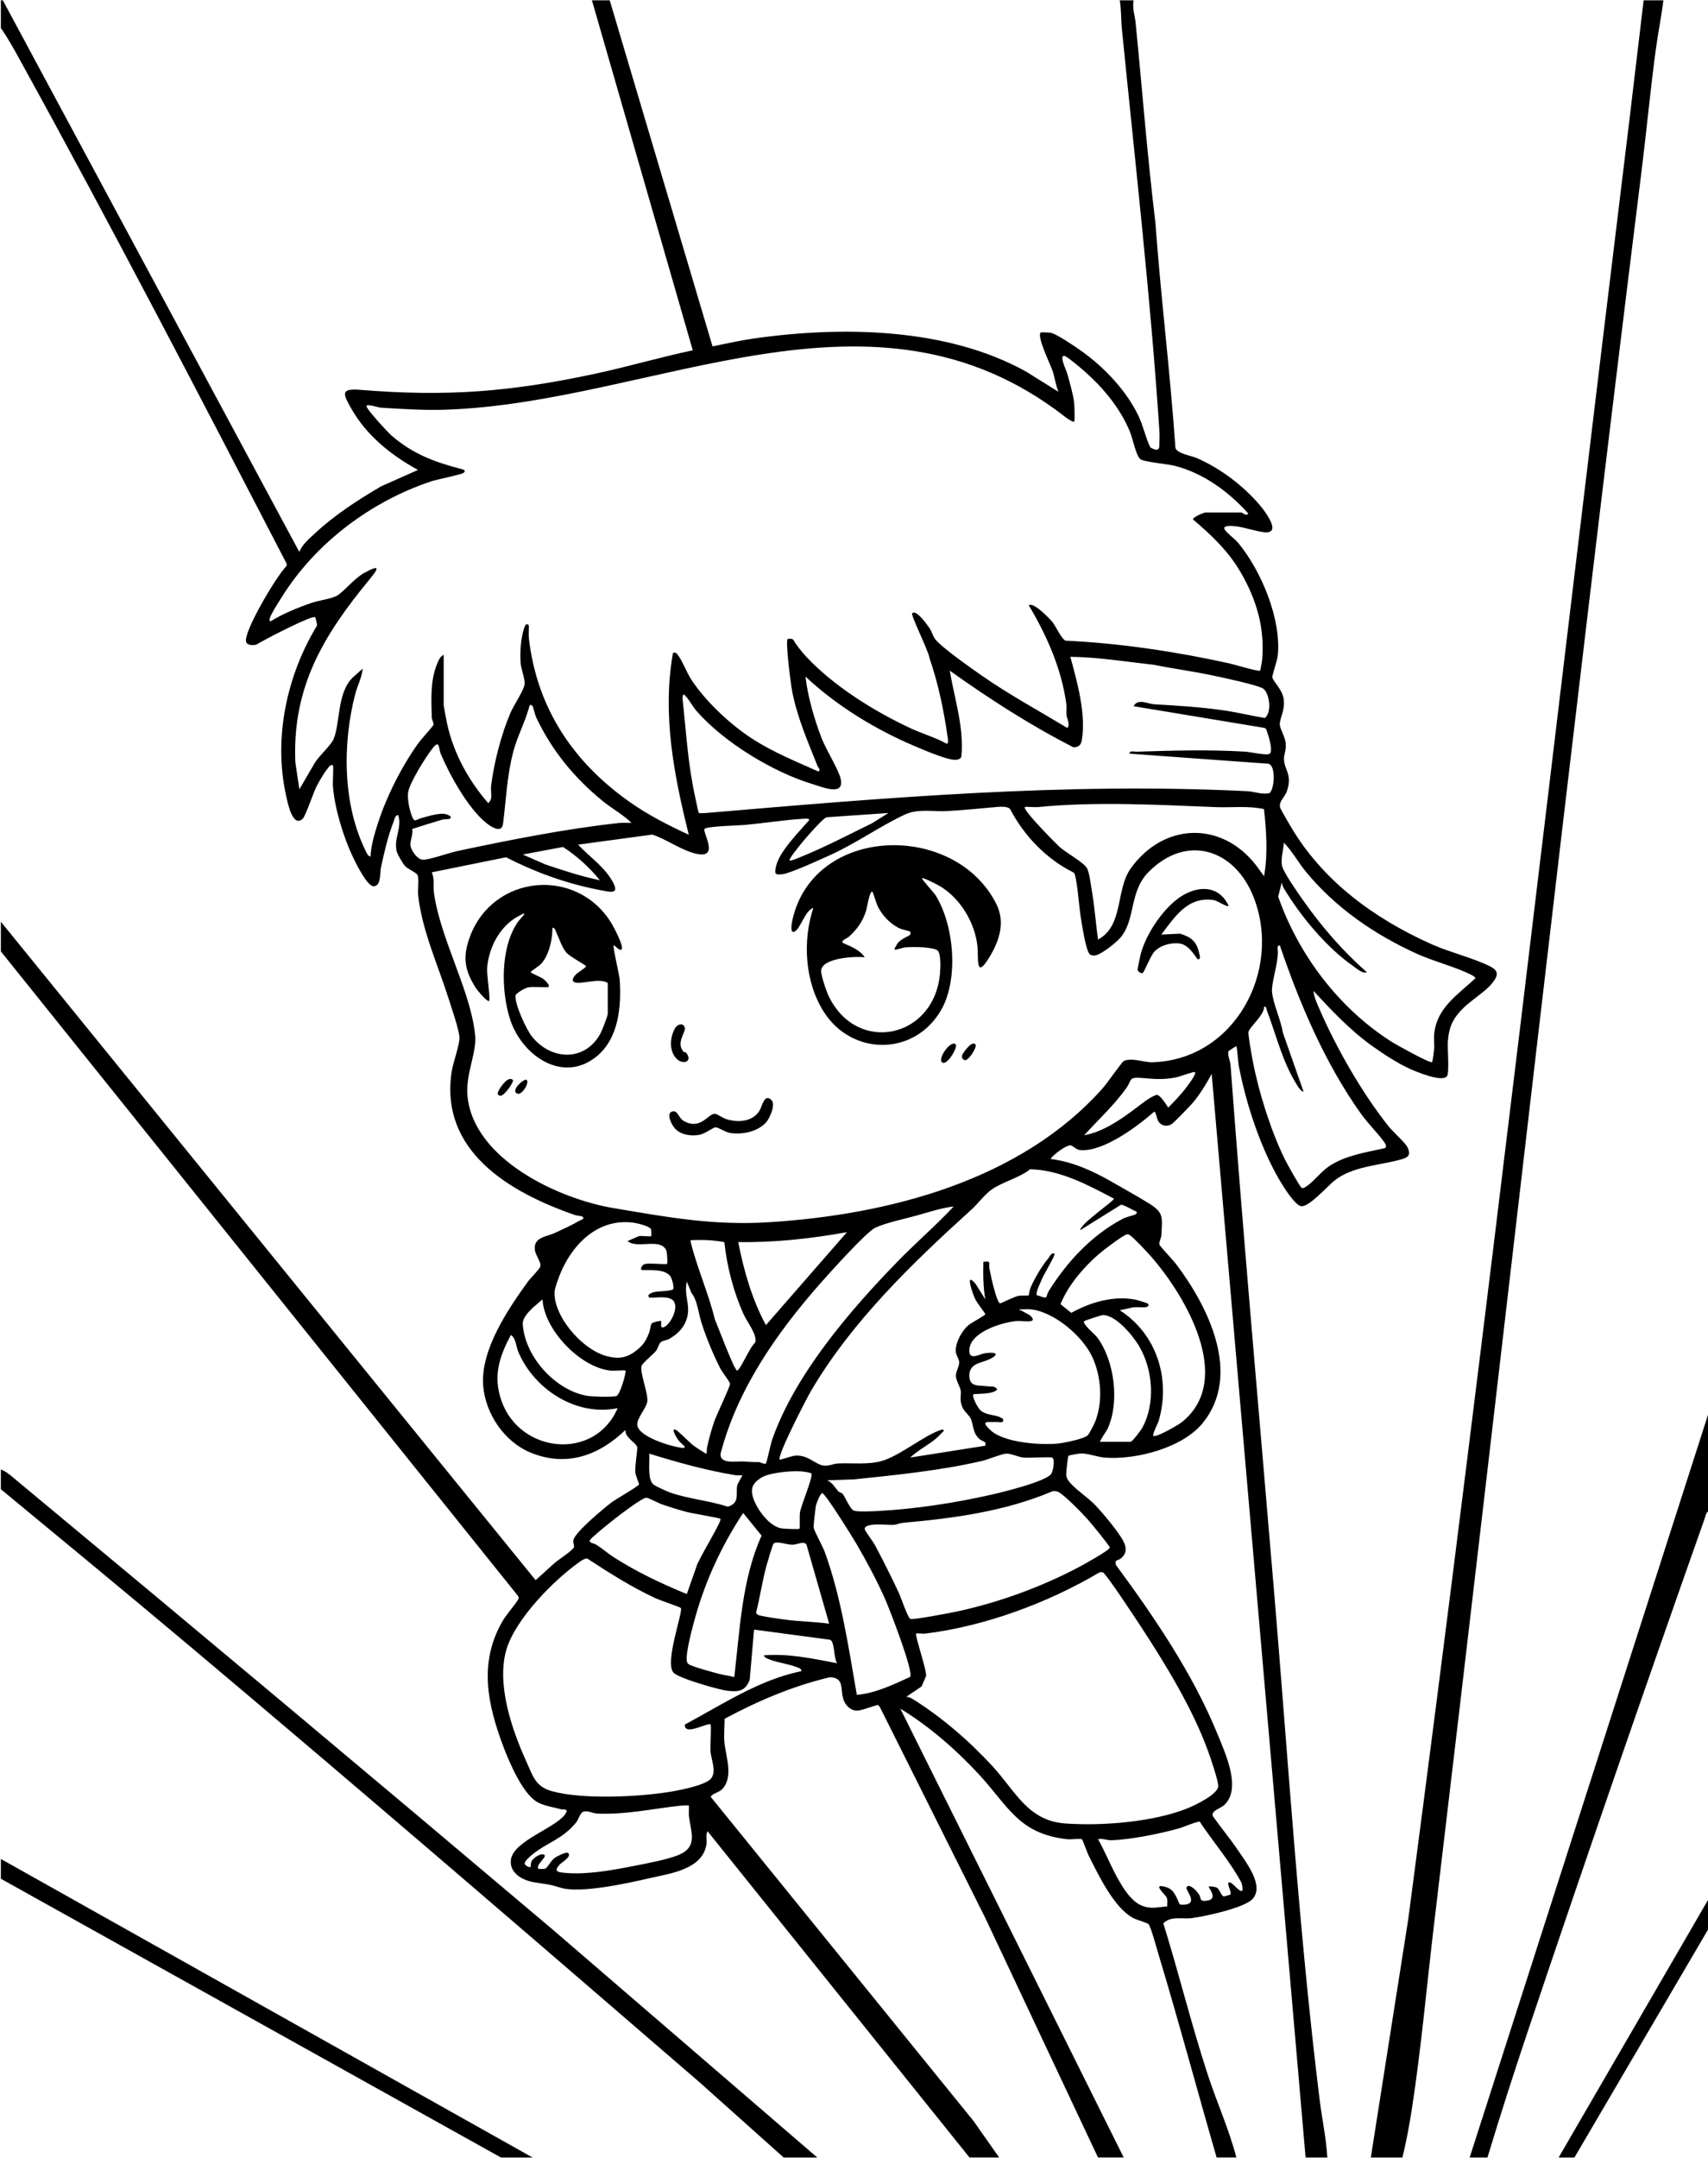
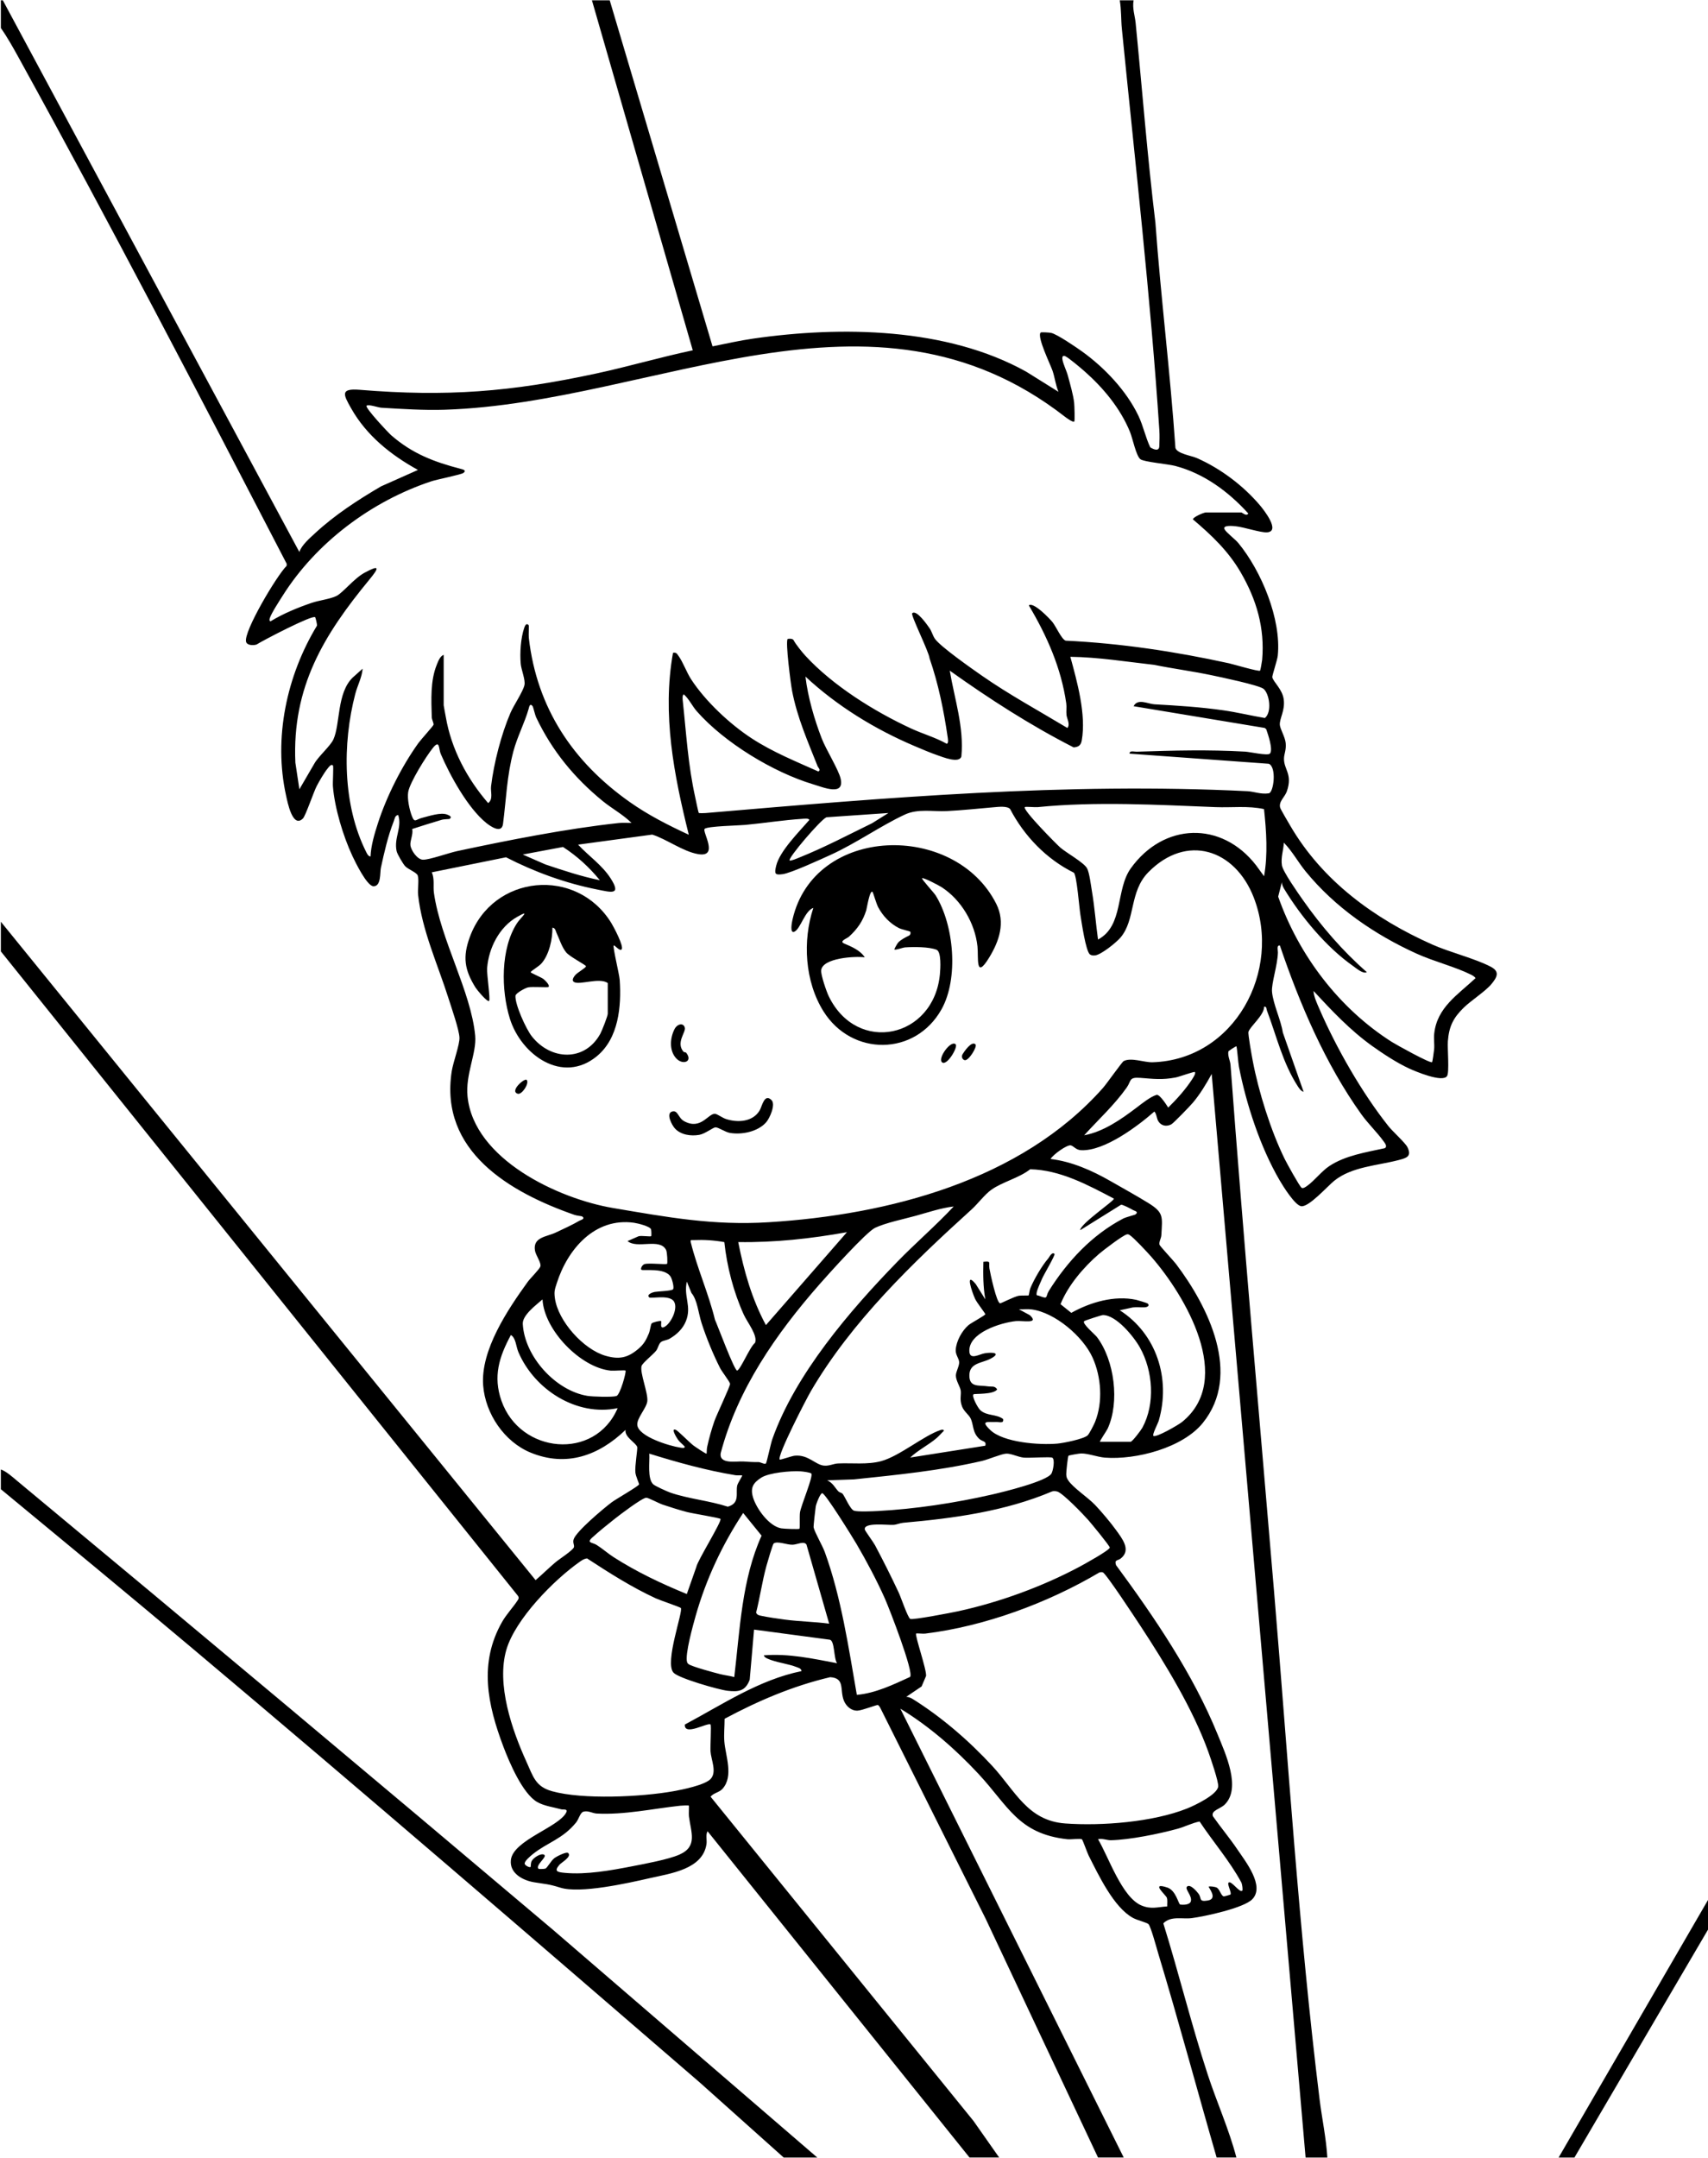
<svg xmlns="http://www.w3.org/2000/svg" id="Camada_1" width="950" height="1200" version="1.1" viewBox="0 0 950 1200">
-   <path d="M925.19.189c-1.165,9.375-3.086,18.743-4.33,28.106-2.955,22.253-5.061,44.656-7.833,66.936-40.447,325.112-76.694,650.079-115.451,975.29-4.011,33.657-7.001,67.569-12.113,101.139-1.429,9.381-3.18,18.909-5.413,28.123h-17.593l20.823-132.562c44.134-333.798,82.345-667.87,123.149-1001.678L914.195.189h10.995Z" />
-   <path d="M950.479,840.235c-1.731.896-1.902,3.014-2.486,4.666-33.181,93.954-65.862,188.389-97.601,282.835-8.032,23.902-15.781,47.911-23.061,72.048h-9.896l133.044-414.525v54.977Z" />
  <polygon points="950.479 1072.237 875.711 1199.784 866.915 1199.784 950.479 1055.744 950.479 1072.237" />
  <g>
    <path d="M454.588,1199.784h-18.692l-46.729-41.784c-93.404-80.627-186.981-161.303-281.482-240.798-35.517-29.877-71.388-59.492-107.206-89.061v-10.995c3.193,1.154,6.674,4.372,9.349,6.594,99.647,82.748,199.044,165.97,297.973,249.597l146.787,126.448Z" />
-     <polygon points="296.255 1199.784 278.662 1199.784 .479 1044.749 .479 1033.754 296.255 1199.784" />
    <g>
      <path d="M1.579.189l164.923,306.771c1.254-3.822,5.699-7.629,8.775-10.475,10.986-10.163,23.779-18.481,36.657-26.017l20.537-9.14c-15.045-8.277-28.638-19.132-37.179-34.281-4.248-7.533-6.328-11.188,4.788-10.279,48.567,3.972,84.138,1.16,131.603-9.075,17.968-3.875,35.659-9.087,53.637-12.891L329.241.189h9.896l57.178,192.423c7.471-1.503,15.071-3.227,22.624-4.317,48.921-7.056,107.695-6.222,151.859,18.399l17.935,11.198c-1.58-3.703-1.985-7.768-3.257-11.582-1.188-3.562-8.894-19.146-6.641-21.402.255-.256,4.712-.031,5.839.215,3.255.709,13.885,7.961,17.168,10.319,12.454,8.947,24.659,21.788,31.335,35.737,2.734,5.712,3.958,12.065,6.609,17.58,1.731,1.104,4.89,2.52,5.026-.594.122-2.792.211-6.104.029-8.859-4.883-74.015-13.537-149.671-20.851-223.247-.523-5.265-.258-10.597-1.172-15.871h7.697c-.792,4.467.732,8.529,1.136,12.609,3.653,36.921,6.51,74.064,10.995,111.053,3.027,41.739,8.266,83.362,11.133,125.209.943,3.253,8.771,4.294,11.919,5.673,13.113,5.747,25.971,15.432,35.188,26.386,2.05,2.437,11.517,14.404,3.845,14.915-3.562.237-12.904-2.949-17.558-3.4-1.194-.116-7.323-.806-6.075,1.673.935,1.858,5.902,5.527,7.693,7.703,12.8,15.549,23.966,42.304,21.912,62.596-.257,2.536-3.221,11.188-3.045,12.01.565,2.636,5.618,6.642,6.361,12.312.829,6.326-2.435,10.594-2.168,14.193.168,2.26,2.87,6.553,3.249,10.014.423,3.87-.915,6.113-.939,8.739-.057,6.171,4.9,8.54,1.603,18.162-1.1,3.208-4.702,5.725-3.724,9.112.305,1.056,4.529,8.173,5.535,9.901,17.966,30.86,46.864,51.847,78.978,66.161,9.841,4.387,23.937,7.816,32.665,12.416,5.043,2.658,3.577,5.689.335,9.601-3.387,4.087-11.371,9.168-15.441,13.147-5.84,5.709-8.176,10.46-8.801,18.688-.3,3.958.92,17.269-.457,19.335-2.519,3.779-17.555-2.583-21.164-4.248-6.685-3.084-14.474-8.186-20.492-12.494-12.228-8.752-22.439-19.619-32.618-30.6.204,3.171,1.82,6.642,3.08,9.559,9.498,21.98,23.804,47.041,38.696,65.76,2.183,2.744,9.263,9.131,10.455,11.532,2.618,5.274-.639,6.085-4.911,7.208-11.776,3.097-26.008,3.626-35.78,11.496-3.817,3.075-14.237,14.895-18.46,14.144-3.462-.615-9.976-11.047-11.982-14.49-10.697-18.359-18.539-42.311-22.594-63.17-.386-1.988-1.037-10.815-1.396-11.253-.168-.205-4.41,2.603-4.455,2.864-.452,2.63,1.006,5.039,1.192,7.55,7.253,97.723,15.994,194.903,24.19,292.477,7.91,94.159,13.745,188.461,25.325,282.545,1.33,10.803,3.678,21.587,4.33,32.504h-12.095l-52.228-602.551c-2.989,5.451-6.425,11.183-10.445,15.949-1.552,1.841-10.782,11.443-12.079,12.104-2.643,1.349-5.537.796-7.12-1.703-1.026-1.619-.958-4.122-2.24-5.452-9.442,8.258-27.762,22.026-40.702,21.503-2.823-.114-4.073-2.186-5.696-2.684-2.009-.617-10.044,5.171-11.33,7.563,11.729,1.366,23.204,6.484,33.34,12.296,6.831,3.917,14.188,7.971,20.89,12.096,8.85,5.447,7.94,7.61,7.381,17.976-.097,1.803-1.435,3.809-1.031,5.279.239.871,7.731,8.801,9.17,10.704,17.903,23.685,36.751,61.455,14.914,88.442-11.237,13.886-37.203,20.61-54.458,19.274-4.046-.313-9.185-2.328-13.162-2.327-1.066 0-6.817,1.02-7.077,1.268-.379.362-1.333,9.216-1.249,10.405.113,1.597.282,2.025,1.123,3.322,2.61,4.029,10.935,9.463,14.927,13.661,3.385,3.56,8.675,9.806,11.516,13.773,3.48,4.858,8.758,11.231,2.748,15.984-1.731,1.369-3.653.499-2.629,3.68,21.336,28.947,42.883,60.654,56.505,94.141,4.294,10.557,13.351,29.921,3.894,39.073-2.487,2.407-7.693,3.251-6.522,6.427,4.279,6.104,9.414,12.232,13.541,18.355,4.521,6.706,15.622,20.586,8.284,27.904-4.848,4.835-26.222,9.446-33.567,10.415-5.183.684-11.625-1.416-15.825,2.907,8.669,27.855,15.609,56.326,24.681,84.054,5.058,15.458,11.841,30.433,15.962,46.162h-10.995c-10.91-37.697-21.057-75.7-32.418-113.271-.911-3.014-4.17-15.183-5.482-16.509-.884-.894-6.222-2.15-8.63-3.465-10.716-5.849-19.151-23.832-24.672-34.703-.717-1.412-3.289-8.678-3.681-8.963-.873-.633-6.204.131-8.165-.085-27.314-3-32.872-18.564-49.418-36.344-12.784-13.737-27.41-26.487-43.455-36.256l124.243,249.595h-14.294l-62.461-132.707-58.628-117.307c-.341-.583-.868-1.567-1.479-1.616-.791-.064-8.584,2.984-11.127,3.121-3.479.188-6.35-2.403-7.619-5.461-2.481-5.975.821-12.631-7.678-13.146-20.84,4.933-39.936,13.095-58.705,23.134.018,4.125-.459,8.442-.148,12.562.604,8.003,5.322,19.37-1.027,26.397-1.854,2.051-4.855,2.219-6.628,4.358l146.232,180.322,14.291,20.344h-16.493l-145.691-181.421c-1.191,1.896-.27,4.811-.604,7.088-2.065,14.089-19.994,16.347-31.587,18.992-12.294,2.805-38.657,8.723-49.733,5.266-6.74-2.104-7.894-1.878-14.599-2.994-6.309-1.05-13.689-5.01-12.893-12.356,1.199-11.062,26.701-18.234,30.797-26.451,1.094-2.194-1.731-1.47-2.651-1.725-4.431-1.228-9.564-1.839-13.507-4.096-8.087-4.629-15.476-21.991-18.771-30.708-8.88-23.5-13.796-46.568-.723-69.489,2.461-4.315,6.282-8.249,8.777-12.184.515-.813.579-1.399.047-2.222L.479,529.066v-16.493l297.425,366.136c3.705-3.202,7.282-6.713,10.994-9.887,1.988-1.7,9.915-6.794,10.324-8.453.323-1.31-.78-2.419-.153-4.377,1.417-4.42,16.704-17.235,21.238-20.634,2.26-1.695,15.092-9.031,15.162-9.935.034-.436-1.853-4.455-2.068-6.599-.357-3.556,1.306-13.106,1.023-14.135-.637-2.317-7.125-5.474-6.497-9.533-14.852,14.274-32.845,20.821-52.771,12.643-14.627-6.003-25.216-21.635-26.416-37.354-1.504-19.696,13.704-42.28,24.837-57.685,1.352-1.871,6.528-6.973,6.975-8.496.61-2.079-2.585-6.171-3.01-8.876-1.18-7.504,6.452-7.548,11.571-9.974,4.181-1.982,9.295-4.298,13.21-6.593.779-.457,3.492-1.011,1.425-2.412-.175-.119-2.908-.364-4.151-.797-36.018-12.539-75.29-35.43-68.333-79.935.772-4.939,4.476-14.842,4.29-18.691-.218-4.509-4.412-16.49-6.009-21.549-5.904-18.706-14.864-38.066-16.986-57.783-.349-3.246.599-8.179-.211-10.785-.513-1.652-5.324-3.438-6.953-5.142-1.21-1.266-4.442-6.749-4.794-8.399-1.601-7.519,3.163-13.038.881-20.13-1.896.305-1.945,2.169-2.491,3.551-3.184,8.043-5.308,17.365-7.141,25.845-.568,2.626.231,10.314-4.106,10.251-3.641-.053-10.127-13.395-11.758-16.893-5.134-11.01-9.844-26.571-10.815-38.665-.166-2.067.415-11.143.03-11.575-1.045-1.17-2.492,1.076-3.112,1.831-1.774,2.163-4.545,6.913-5.893,9.501-1.806,3.468-6.207,16.625-7.712,18.114-5.759,5.7-8.588-9.224-9.362-12.714-7.103-32.023.33-66.719,17.156-94.473.223-.776-.808-4.556-.975-4.73-1.435-1.491-28.981,12.861-32.637,15.194-1.772.563-5.26.512-5.803-1.539-1.49-5.63,17.092-36.879,22.562-42.232l.04-1.133C110.69,219.387,61.768,125.266,10.583,32.418,7.45,26.736,4.2,20.895.479,15.582V.189h1.1ZM246.776,364.136v28.038c0,.338.946,5.166,1.178,6.519,3.058,17.868,11.822,34.348,23.562,47.898,2.948-2.253,1.238-6.215,1.617-9.368,1.555-12.927,5.669-28.924,10.815-40.863,1.8-4.177,6.975-11.776,7.757-15.414.619-2.879-1.777-8.464-2.075-11.834-.538-6.083-.005-14.311,1.986-20.088.484-1.403,1.247-2.692,2.438-1.378.237.262-.106,5.469.078,7.069,4.48,39.058,24.585,69.006,56.087,91.251,10.262,7.246,21.553,12.992,32.895,18.228-8.252-33.118-14.9-66.998-8.789-101.155,1.89-.395,2.211.522,3.139,1.804,2.363,3.263,4.444,9.068,6.919,12.872,7.999,12.295,21.703,25.106,34,33.072,11.503,7.452,24.282,12.635,36.758,18.219,1.657-.759-.053-2.082-.383-2.916-5.51-13.953-11.309-26.929-14.191-41.885-.756-3.922-3.798-27.369-2.47-28.868.113-.128,2.754-.472,3.336.697,1.068,2.147,4.838,6.792,6.556,8.655,15.327,16.618,38.161,30.841,58.614,40.344,6.562,3.049,13.669,5.024,20.009,8.579,1.08-.35.618-2.79.474-3.773-2.158-14.776-5.148-29.574-10.076-43.801-.255-3.452-10.583-24.036-9.642-24.989,2.362-2.389,8.703,6.918,9.73,8.408,1.174,1.704,1.687,4.04,2.961,5.835,3.076,4.335,20.456,16.526,25.876,20.304,15.301,10.666,31.781,19.608,47.748,29.22,1.715-2.013-.265-5.144-.486-7.211-.231-2.151.166-4.326-.138-6.459-2.8-19.66-10.779-37.614-20.82-54.493,2.51-2.155,11.603,7.349,13.194,9.342,1.966,2.463,5.08,9.619,7.32,10.273,30.553,1.46,60.889,6.029,90.783,12.574,2.235.489,16.807,4.803,17.348,4.095.186-.243,1.054-5.084,1.135-6.02,1.529-17.705-3.128-33.455-11.924-48.615-6.891-11.875-16.211-20.693-26.584-29.483.017-1.279,6.09-3.848,7.138-3.848h19.792c.451,0,2.931,2.428,3.846.552-10.939-12.069-24.597-22.238-40.637-26.435-4.105-1.074-17.387-2.189-19.361-3.729-2.399-1.871-4.245-11.399-5.761-15.13-5.336-13.128-14.919-24.633-25.472-33.903-2-1.757-8.606-7.337-10.482-8.213-1.499-.7-1.836.343-1.66,1.654.35,2.606,2.252,6.217,3.02,9.084,1.205,4.5,3.039,10.708,3.518,15.175.172,1.604.425,9.982.076,10.365-.678.742-4.526-2.127-5.42-2.821-107.247-83.3-227.9-7.465-344.729-3.723-11.482.368-23.808-.416-35.268-1.118-1.87-.115-7.082-2.047-8.215-1.126-1.153.937,12.156,15.112,13.743,16.489,11.756,10.2,23.673,14.745,38.582,18.621,1.245.324,3.442.805,1.552,2.262-1.264.974-14.637,3.602-17.873,4.675-33.171,11.002-63.958,33.949-82.658,63.58-1.89,2.995-6.259,9.654-7.214,12.581-.18.551-.292,1.805.537,1.634,7.123-4.307,14.912-7.515,22.78-10.207,4.001-1.369,10.286-2.107,13.773-3.819,3.57-1.753,9.77-9.763,15.652-12.936,8.413-4.539,8.321-3.023,2.698,3.798-25.374,30.782-43.073,59.686-41.188,101.816l2.236,14.809,8.296-14.237c2.247-4.068,8.983-9.828,10.648-13.542,3.828-8.537,1.859-25.803,10.718-34.36l5.515-4.929c-.394,4.887-2.871,9.346-4.095,14.042-7.234,27.758-7.065,61.784,6.067,87.892.521,1.035,1.118,2.403,2.424,2.519.228-6.027,2.218-12.663,4.089-18.456,4.881-15.108,13.274-31.698,22.492-44.58,1.37-1.914,8.322-9.565,8.45-10.215.192-.969-.934-2.737-.976-4.235-.269-9.628-.845-20.197,2.791-29.162.765-1.886,1.772-4.74,3.841-5.505ZM702.827,383.094c-2.364-2.06-24.396-6.654-29.188-7.655-10.502-2.194-21.153-3.583-31.664-5.72-15.524-1.74-30.983-4.271-46.643-4.48,3.793,13.923,8.898,32.067,6.347,46.517-.478,2.706-1.772,3.64-4.52,3.861-24.127-12.311-46.899-26.995-68.896-42.684,2.658,15.829,7.995,31.402,6.465,47.703-1.191,4.137-10.441.332-13.366-.674-4-1.376-8.609-3.36-12.559-5.033-22.092-9.359-43.275-22.352-60.806-38.697,1.339,11.37,4.899,23.643,9.039,34.388,2.375,6.166,9.424,17.428,10.547,22.441,2.206,9.844-9.764,4.746-15.212,3.114-22.24-6.66-49.539-23.241-64.855-40.701-2.468-2.814-4.27-6.775-7.149-9.344-1.01.364-.683,2.903-.578,3.876,1.995,18.476,2.849,35.029,6.936,53.54.308,1.395,1.664,8.167,1.946,8.5.199.235,2.896.159,3.809.081,100.136-8.552,200.27-17.131,301.29-12.154,3.798.187,7.46,1.85,11.948,1.187,2.708-.4,4.496-14.549-.003-16.431l-77.396-5.622c-.258-1.918,2.501-1.053,3.838-1.097,20.841-.674,39.636-1.2,60.513-.029,2.333.131,12.512,2.398,13.666,1.088,1.92-2.178-1.12-10.861-2.064-13.588l-.838-.675-72.919-12.089c2.28-4.549,8.05-1.255,11.514-1.063,12.931.716,25.524,1.51,38.43,3.352,7.706,1.1,15.398,2.983,23.076,4.273,3.983-3.211,2.606-13.299-.707-16.187ZM296.247,392.723c-1.529-1.971-1.902.348-2.248,1.569-2.147,7.557-6.303,15.433-8.438,23.472-3.69,13.896-3.968,26.459-5.782,40.399-.724,5.565-6.714,1.574-9.362-.567-10.223-8.269-20.177-26.417-25.315-38.458-1.158-2.715-.396-8.079-4.304-3.254-3.707,4.576-12.972,19.337-13.783,24.693-.564,3.721.727,9.704,2.086,13.254,1.537,4.015,2.157,1.861,5.563.997,4.003-1.016,10.441-3.221,14.006-1.863,1.312.5,2.987,1.274,1.41,2.431-.181.132-3.059.087-4.45.499-5.469,1.619-10.936,3.34-16.351,5.097.627,2.992-1.272,6.484-1.008,8.984.308,2.913,3.831,7.996,6.932,8.103,3.526.122,14.461-3.807,19.028-4.781,28.581-6.1,60.968-12.51,89.927-15.628,2.352-.253,4.728-.008,7.075-.078-4.738-4.662-10.811-7.909-15.944-12.089-15.839-12.899-28.258-28.028-37.043-46.52-.72-1.516-1.652-5.813-1.998-6.259ZM703.054,449.928c-8.863-1.946-17.93-.741-26.941-1.097-32.303-1.274-66.674-3.221-98.895-0-1.6.16-6.755-.374-7.179-.027-1.604,1.313,17.778,20.865,19.763,22.564,3.492,2.987,13.165,8.327,14.847,11.542,1.326,2.535,2.127,9.42,2.689,12.704,1.514,8.832,2.143,17.979,3.389,26.854,14.386-7.677,9.699-27.677,18.184-39.537,18.25-25.509,50.531-26.596,69.772-1.694l4.394,6.042c2.171-12.024,1.289-25.19-.023-37.352ZM597.302,485.306c-15.246-7.544-27.649-20.393-35.484-35.431-1.666-1.756-6.327-1.207-8.75-1.001-8.635.737-17.776,1.73-26.428,2.157-7.832.386-16.016-1.455-23.347,1.942-13.474,6.245-27.036,15.943-41.345,22.428-5.337,2.419-22.02,10.125-26.661,10.725-4.284.554-4.673-.126-3.577-4.68,1.982-8.232,12.918-19.055,18.478-25.503-.383-1.003-2.877-.663-3.894-.597-10.613.688-21.25,2.388-31.805,3.381-3.699.348-21.045.683-22.557,2.189-1.521,1.514,8.232,16.061-3.637,14.046-8.393-1.425-17.554-8.352-25.523-10.857l-41.227,5.589c5.83,6.322,13.268,11.251,18.086,18.743,6.177,9.606.188,7.719-7.334,6.234-17.699-3.493-34.882-9.74-50.846-17.951l-41.275,8.364c1.66,3.837.643,7.69,1.18,11.466,3.713,26.115,20.634,54.785,22.941,79.325.916,9.739-5.518,21.494-4.247,33.926,3.56,34.83,50.441,56.813,80.968,61.972,30.139,5.093,55.579,9.825,86.602,7.895,66.502-4.136,140.195-23.135,185.882-74.709,2.035-2.297,10.568-14.42,11.49-14.899,4.168-2.166,11.463.789,15.992.654,45.695-1.358,72.168-50.923,56.355-91.64-10.431-26.859-37.315-35.697-58.625-14.042-10.671,10.843-7.042,26.304-15.421,36.258-2.328,2.766-10.889,9.706-14.268,10.002-1.022.089-1.87.067-2.752-.527-2.373-1.6-4.716-18.18-5.36-22.129-.643-3.945-1.986-21.754-3.61-23.334ZM494.169,452.104l-34.458,2.369c-3.111,1.101-21.728,22.982-20.517,24.009.562.476,4.508-1.261,5.488-1.654,13.793-5.538,27.01-12.516,40.35-19.025l9.136-5.7ZM796.539,590.641c.231-.277,1.042-6.011,1.134-7.118.241-2.883-.266-5.829.049-8.747,1.576-14.61,13.215-21.646,23.002-30.865-.675-.894-1.515-1.396-2.499-1.89-8.764-4.393-20.659-7.349-30.141-11.642-23.609-10.688-45.488-25.744-61.912-45.843-4.187-5.124-7.421-11.213-12.089-15.944-.214,4.322-1.758,8.163-1.071,12.619.536,3.475,9.052,15.556,11.598,19.182,10.287,14.655,22.191,28.463,35.647,40.221-2.177,1.136-5.809-2.132-7.607-3.388-14.855-10.375-29.052-27.507-38.405-42.961-.676-1.117-1.225-2.355-1.271-3.679l-2.045,8.014c11.486,32.675,33.95,62.243,63.274,80.846,2.266,1.438,21.536,12.155,22.337,11.194ZM333.639,489.478c-5.843-7.18-12.718-13.467-20.495-18.485l-22.383,4.202,12.612,5.521c9.96,3.332,19.951,6.669,30.266,8.762ZM703.09,559.857c.088,4.641-7.715,10.835-8.683,13.926-.367,1.172,1.881,13.529,2.354,16.034,3.255,17.239,10.08,39.024,17.827,54.742,1.19,2.415,8.154,15.05,9.367,15.955.853.636,2.531-.671,3.271-1.202,3.9-2.8,7.888-8.07,12.187-10.902,8.983-5.918,20.435-7.619,30.775-9.908,1.662-.906.149-2.752-.628-3.834-3.575-4.975-8.646-9.817-12.411-15.077-19.97-27.898-34.293-61.435-45.274-93.82-1.904-.263-1.072,2.516-1.098,3.837-.139,7.06-3.681,17.21-3.275,21.893.591,6.824,4.937,15.635,6.009,22.665l11.559,32.967c-1.369-.315-2.398-1.789-3.13-2.913-8.475-13.011-11.894-28.066-17.228-42.157-.408-1.078-.124-2.521-1.622-2.206ZM664.597,596.14c-.398-.389-8.782,2.677-10.701,3.038-7.581,1.426-12.265.78-19.51.219-6.724-.52-4.969,1.549-7.773,5.484-7.039,9.875-15.517,17.512-23.587,26.437,10.672-1.962,20.621-8.894,29.14-15.386,3.262-2.486,7.829-6.122,11.107-7.078,1.895-.553,6.481,7.073,6.481,7.073,4.654-4.56,9.56-9.994,13.125-15.463.558-.856,2.445-3.613,1.718-4.324ZM619.52,666.516c-14.45-7.572-29.829-15.927-46.53-16.299-6.156,4.864-15.437,7.011-21.596,11.39-3.688,2.622-7.466,7.764-11.014,10.977-32.829,29.73-66.708,62.366-89.301,100.919-2.544,4.342-19.054,36.272-17.377,38.144.287.321,6.571-1.977,8.337-2.146,7.615-.726,11.515,5.162,16.364,5.525,3.021.226,5.148-1.092,7.699-1.212,7.787-.365,16.368.782,24.003-1.287,10.315-2.795,23.735-14.299,33.218-17.364.553-.179,1.804-.293,1.634.537-1.325,1.235-2.48,2.661-3.845,3.852-4.568,3.986-10.458,6.78-14.845,10.989l41.783-6.594c.708-2.762-1.573-2.152-3.345-3.782-4.041-3.717-3.003-7.799-4.934-11.577-.956-1.871-3.585-3.718-4.634-6.359-1.6-4.029-.344-6.632-.814-9.152-.393-2.109-2.663-5.381-2.661-8.161.001-2.233,1.993-5.292,1.83-7.526-.147-2.014-2.052-3.996-1.917-6.675.245-4.844,3.464-10.715,7.132-13.834,1.416-1.205,9.34-5.456,9.333-6.05-.006-.515-4.659-6.311-5.701-8.584-1.683-3.674-5.807-15.721.42-8.117l5.285,8.452c-1.234-6.923-1.259-13.855-1.092-20.893,4.656-.542,2.827.414,3.383,3.738.464,2.77,3.993,19.275,5.956,19.342.547.019,7.639-3.639,10.129-4.154,1.521-.314,5.55-.047,5.76-.29.134-.156.409-2.756.926-4.01,2.027-4.914,6.46-12.521,9.917-16.484.574-.658,2.067-3.976,3.51-2.532.535.536-5.975,11.604-6.81,13.526-.829,1.907-2.864,6.263-3.106,7.932-.299,2.058.167,1.37,1.409,1.858,5.338,2.095,3.296.504,5.375-2.8,10.324-16.409,23.883-31.018,41.237-40.142,1.739-.914,6.557-2.036,6.977-2.377,1.902-1.545-.588-1.922-1.421-2.409-1.196-.699-5.792-3.132-6.66-2.94l-22.706,14.148c-.033-3.607,19.72-16.787,18.693-17.58ZM530.456,670.912c-6.993.798-14.459,3.337-21.002,5.143-6.644,1.834-16.744,3.91-22.681,6.696-4.928,2.312-26.172,25.979-31.087,31.586-23.955,27.331-45.418,58.08-54.82,93.711-1.052,6.45,8.934,4.425,12.52,4.662,3.486.231,5.005.364,8.574.336.911-.007,3.384,1.427,4.029.796.499-.488,2.656-10.922,3.561-13.487,12.746-36.152,43.155-71.558,69.541-98.688,10.262-10.552,21.357-20.063,31.365-30.754ZM362.23,687.397c.137-.127.115-2.943-.109-3.74-.481-1.717-7.475-3.406-9.503-3.692-21.702-3.055-36.889,14.613-42.912,33.531-1.083,3.402-1.592,4.489-1.094,8.271,1.69,12.829,15.918,28.672,28.284,32.196,7.473,2.13,12.261,1.154,18.181-3.894,3.086-2.631,4.248-4.83,5.799-8.491.643-1.519,1.091-5.028,1.545-5.6.553-.697,5.061-1.704,5.303-1.306.361.594-.928,4.475,1.644,3.301,3.892-1.776,8.495-11.397,4.977-14.862-3.105-3.058-12.387-.883-13.213-1.629-1.806-1.632,1.986-2.88,2.973-3.048,2.025-.346,9.092-.532,10.169-1.398.89-.716-.37-5.51-1.2-6.946-3.14-5.434-15.47-3.218-16.34-4.001-.658-.593.472-2.749,1.79-3.153,2.393-.732,11.949.414,12.505-.14.332-.331.109-6.395-.546-7.707-3.425-6.867-16.164-.394-21.443-4.948l6.114-2.668c1.483-.493,6.612.358,7.078-.075ZM471.081,685.205c-19.964,3.58-40.153,5.812-60.474,5.498,3.15,16.065,7.613,31.734,15.401,46.177l45.073-51.675ZM641.512,798.45c1.274,1.259,13.904-6.048,15.94-7.695,29.279-23.676,1.859-70.136-17.04-91.813-2.137-2.451-9.918-10.803-12.1-12.156-.542-.336-.812-.477-1.47-.374-2.073.323-13.257,8.885-15.571,10.881-8.486,7.322-17.229,17.495-21.4,27.951l5.986,4.82c10.659-5.933,23.96-9.832,36.075-7.25.898.191,6.018,1.779,6.28,1.978,1.461,1.112.212,2.115-1.634,2.194-2.175.093-4.368-.212-6.54.069l-7.218,1.574c20.511,13.151,28.4,38.07,21.713,61.302-.46,1.599-3.746,7.802-3.021,8.519ZM402.88,690.727c-5.735-1.027-11.165-1.371-17.026-1.129-1.514.062-2.05-.421-1.558,1.563,3.474,14.011,9.928,28.499,13.368,42.717,1.086,2.204,10.991,28.946,12.39,28.288,2.056-.967,7.037-13.22,9.889-15.411,1.666-4.105-4.279-11.366-6.251-15.711-5.689-12.53-9.342-26.61-10.812-40.317ZM384.582,718.995l-2.559-6.303c-1.916,8.323,2.844,13.691-.528,22.014-1.738,4.289-5.09,7.405-8.991,9.702-1.555.915-3.651,1.018-4.776,1.821-1.376.982-1.674,3.476-2.794,4.903-1.659,2.111-7.619,6.836-8.085,8.474-1.05,3.691,3.661,14.978,3.2,19.542-.387,3.832-5.928,9.483-5.584,13.239.598,6.53,18.128,11.766,23.78,12.59.845.123,2.587.571,2.67-.474-1.174-1.348-2.771-2.439-3.802-3.894-1.001-1.412-4.214-6.781-1.15-5.45,1.233.536,7.709,7.188,9.904,8.791.965.704,6.878,4.726,7.141,4.399.112-.139.045-2.455.282-3.567,1.026-4.803,2.48-9.961,4.093-14.604,1.124-3.238,8.927-19.602,8.683-20.697-.296-1.33-4.527-6.71-5.563-8.755-3.902-7.703-7.594-16.709-10.258-24.927-1.784-5.504-2.382-12.985-5.664-16.803ZM347.931,762.171c-.356-.34-6.591.199-8.275.028-16.757-1.699-37.007-22.562-37.908-39.614-3.489,3.056-11.245,8.753-10.977,13.644.993,18.085,18.154,37.067,35.955,39.999,2.845.469,13.791.797,16.119.094,2.107-.636,5.637-13.623,5.086-14.151ZM604.955,798.179c.92-.857,3.5-5.918,4.111-7.43,4.47-11.062,3.49-25.166-1.43-35.941-5.351-11.719-20.9-24.935-33.821-26.653-2.335-.31-4.737.023-7.072-.068l6.059,3.279c5.465,5.061-3.965,2.91-7.74,3.285-8.165.81-26.746,6.456-25.881,17.069.382,4.695,5.564,1.299,8.583.819,4.656-.741,9.26-.159,3.079,3.078-4.709,2.466-11.699,2.201-11.678,9.298.021,6.8,5.291,5.228,10.537,6.043,1.832.285,3.565-.491,4.939,1.658-2.019,3.04-12.706,2.266-13.19,2.749-1.097,1.093,2.459,7.614,3.806,8.834,3.681,3.336,9.014,2.058,12.68,4.915.51,2.688-2.13,1.556-3.84,1.641-4.647.232-9.094-1.126-3.334,4.431,7.325,7.068,27.565,8.47,37.342,7.589,3.405-.307,14.628-2.528,16.849-4.596ZM611.822,801.751h17.043c.897,0,5.73-6.355,6.509-7.785,7.256-13.332,5.949-31.601-1.357-44.646-3.377-6.029-13.137-18.027-20.546-18.025-.854 0-10.04,3.019-10.444,3.391-1.387,1.276,6.022,7.401,7.103,8.834,9.771,12.954,12.723,36.191,5.949,50.943-.535,1.164-4.58,7.019-4.256,7.289ZM343.535,783.064c-22.888,4.756-46.266-10.329-55.185-31.134-1.387-3.235-1.365-7.831-4.184-9.554-6.543,12.107-10.015,23.033-5.253,36.583,10.352,29.46,52.016,33.505,64.622,4.104ZM412.806,820.448c-.196-.163-2.629.093-3.757-.093-16.221-2.68-32.262-7.136-47.919-12.004.328,4.371-1.177,13.88,2.185,17.052,1.022.964,7.863,4.057,9.63,4.664,9.952,3.419,21.746,4.48,31.85,7.779,7.104-1.953,4.203-7.866,5.302-11.976.318-1.19,2.942-5.228,2.709-5.421ZM585.345,810.629c-.862-.647-13.068.209-15.882-.055-3.168-.297-7.071-2.366-9.797-2.223-2.762.145-9.835,3.227-13.574,4.089-23.375,5.387-47.408,7.761-71.131,10.234l-14.873.516c3.231,1.515,4.182,3.923,6.113,6.031.723.79,1.966.906,2.398,1.388,1.353,1.506,4.225,8.797,6.465,9.492,2.131.661,10.258.318,13.092.166,20.924-1.12,42.852-4.447,63.435-9.135,5.904-1.345,30.962-7.404,33.284-11.794.881-1.666,1.986-7.572.471-8.71ZM451.234,819.399c-.612-.623-4.669-1.122-5.942-1.204-5.421-.345-17.512.72-21.873,3.515-4.451,2.853-6.175,5.546-4.61,10.881,1.839,6.269,8.885,16.077,15.68,17.299,1.581.284,9.846.605,10.208.245.322-.32-.038-6.998.26-9.086.548-3.848,7.591-20.315,6.279-21.649ZM585.106,829.399c-26.148,11.061-54.647,14.918-82.724,17.398-1.882.166-3.55,1.028-5.43,1.167-3.132.233-16.873-1.613-15.924,2.65.166.745,4.727,6.913,5.655,8.656,4.505,8.467,9.14,17.699,13.199,26.384,1.242,2.656,4.928,13.586,6.361,14.594,1.105.777,23.182-3.487,26.655-4.242,22.929-4.984,46.915-13.734,67.586-24.775,2.478-1.323,16.792-9.215,16.769-10.652-.016-.977-10.434-13.597-12.027-15.396-2.71-3.06-14.284-15.129-17.265-15.782-.971-.213-1.892-.332-2.856-0ZM506.191,932.523c2.309-2.342-11.6-38.179-14.006-43.571-4.426-9.921-10.288-21-15.798-30.383-2.06-3.508-17.348-28.221-19.05-28.22-1.139.001-3.379,5.965-3.613,7.372-.25,1.505-1.308,10.935-1.185,11.63.43,2.436,4.914,10.156,6.196,13.676,9.162,25.15,13.255,53.155,17.845,79.47,10.461-.941,20.19-5.66,29.611-9.975ZM400.71,844.636c-.72-.628-15.648-3.02-18.708-3.834-4.504-1.199-9.052-2.638-13.475-4.117-2.014-.674-7.859-3.809-9.044-3.814-2.273-.008-14.896,9.62-17.6,11.76-3.878,3.07-9.019,7.207-12.592,10.499-3.197,2.945.274,2.56,2.522,3.968,3.349,2.097,6.273,4.77,9.602,6.897,12.763,8.154,26.62,14.734,40.597,20.423l5.293-15.056c.503-3.293,14.531-25.743,13.404-26.725ZM408.406,932.6c3.147-26.367,4.134-54.169,15.189-78.641l-10.24-12.614c-11.579,17.512-20.672,36.891-26.404,57.15-1.457,5.147-6.053,21.563-4.806,25.736.169.567.464.918.942,1.25,1.942,1.353,14.383,4.721,17.577,5.513,2.543.63,5.217.89,7.742,1.606ZM461.186,902.904l-12.626-43.993c-1.444-2.143-5.044.004-7.692.095-3.235.112-8.411-2.222-10.546-.7-.533.38-3.508,10.585-4.024,12.464-2.356,8.572-3.576,17.403-5.747,26.013.648,1.297,1.426,1.445,2.708,1.722,3.798.82,9.321,1.612,13.259,2.134,8.164,1.082,16.507,1.178,24.668,2.265ZM378.668,894.165c-.514-.539-11.671-4.306-13.905-5.338-13.432-6.205-25.895-14.154-38.254-22.223-1.443.158-2.664.916-3.818,1.721-14.484,10.099-36.092,32.037-41.056,49.101-5.574,19.163,3.046,44.412,11.109,62.113,3.772,8.28,5.006,13.94,14.263,16.524,17.196,4.8,49.707,3.191,67.574.014,4.917-.874,17.519-3.426,20.666-6.816,3.63-3.91.279-10.528-.066-15.401-.177-2.505.55-14.343.03-14.874-1.384-1.413-14.805,6.737-14.291.008,20.95-11.165,41.231-24.88,64.873-29.702-.137-1.515-1.554-1.788-2.701-2.242-4.141-1.639-9.493-2.313-13.799-3.793-1.109-.381-4.417-1.371-4.389-2.751,13.882-1.095,27.181,1.842,40.68,4.388-1.916-2.658-1.248-12.331-3.978-13.059l-42.2-5.631-2.406,27.837c-2.353,6.305-6.055,6.926-12.369,6.176-4.952-.588-27.23-6.959-30.039-10.081-5.11-5.679,5.607-34.363,4.076-35.971ZM504.071,943.585c1.308.051,2.578.586,3.675,1.274,16.151,10.125,31.26,23.205,44.179,37.187,12.812,13.866,19.616,30.458,40.604,31.965,20.344,1.461,48.654-.757,67.67-8.298,4.158-1.649,16.866-7.684,17.37-12.25.295-2.666-4.266-15.887-5.526-19.384-8.54-23.703-23.915-48.91-37.762-69.993-2.461-3.747-19.159-29.211-20.903-29.722-.648-.19-1.302-.13-1.933.088-28.563,16.904-63.758,29.943-96.901,33.985-1.262.154-4.709-.295-4.979-.03-.864.849,5.897,20.085,5.522,23.587l-2.498,5.83-8.52,5.76ZM383.12,1004.063c-.192-.2-3.819-.03-4.869.085-15.279,1.668-30.8,5.129-46.294,4.35-2.507-.126-4.879-1.847-7.531-1.016-1.701.533-2.559,4.206-3.967,5.945-7.542,9.315-15.983,11.094-24.13,17.652-1.127.908-4.905,4.008-4.47,5.416.321,1.04,2.907,2.241,3.293,1.661.13-.196-.045-2.039.578-3.254,1.001-1.952,5.589-4.8,7.12-3.345,1.321,1.256-5.294,5.819-3.294,7.692.162.152,2.942.106,3.721-.123,1.141-.335,3.085-4.354,5.122-5.873,1.222-.912,6.687-3.746,7.645-2.795,2.098,2.081-3.774,5.198-4.946,6.597-3.016,3.599-1.209,4.03,3.259,4.438,11.813,1.079,25.481-1.389,37.118-3.647,7.088-1.376,20.346-3.816,26.452-6.534,10.286-4.578,6.343-12.428,5.262-21.266-.177-1.447.139-5.768-.069-5.983ZM690.986,1051.344c.35-.391-.055-3.476-.498-4.446-6.503-12.059-15.681-22.536-23.265-33.972-4.134.78-8.073,2.888-12.266,4.038-10.379,2.845-26.501,6.124-37.089,6.369-2.061.048-4.762-1.15-7.145-.57,5.831,9.733,13.273,32.312,24.165,36.855,5.373,2.241,8.868.872,14.325.522-.065-1.564.259-3.225-.184-4.769-.448-1.56-9.538-8.966.24-5.736,4.879,1.612,6.177,9.309,7.174,9.46,1.705.258,5.322.201,5.9-1.773.908-3.105-3.504-6.805-2.138-8.174,1.749-1.753,5.529,2.72,6.46,3.995,1.838,2.516-.119,4.576,5.094,3.719,5.944-.976.175-7.401.538-7.712.421-.36,3.442.016,4.428.515,1.707.865,2.386,4.564,3.948,4.9.213.046,3.579-.893,3.713-1.031.816-.844-1.896-5.694-1.091-6.586,1.447-1.602,6.251,6,7.691,4.393Z" />
      <g>
        <path d="M512.864,488.388c-.46.396,6.628,8.051,7.533,9.505,10.278,16.521,12.883,46.278,3.263,63.41-14.655,26.1-49.887,26.185-65.609,1.135-10.415-16.595-11.734-39.242-5.667-57.562-4.701,1.534-7.118,11.567-10.448,13.189-2.901,1.413-1.385-5.606-1.149-6.649,11.944-52.754,90.363-54.459,113.349-8.779,5.196,10.325,1.671,20.736-4.086,30.08-7.629,12.382-5.717-.29-6.372-6.428-1.377-12.902-9.005-25.829-19.877-32.9-1.395-.907-10.242-5.6-10.938-5.001ZM506.267,518.079c-.284-.25-4.841-1.26-6.272-1.984-4.953-2.507-8.918-6.687-11.529-11.56-1.046-1.953-2.804-8.112-3.097-8.453-1.549-1.807-3.232,9.101-3.569,10.168-1.916,6.056-4.921,10.367-9.586,14.622-1.143,1.042-5.709,2.534-2.666,3.821,4.091,1.73,9.007,3.817,11.43,7.667-5.381-.728-23.386.297-24.239,7.173-.303,2.44,2.956,11.888,4.223,14.497,15.8,32.527,58.464,23.321,61.824-12.292.294-3.118.877-12.461-1.868-13.578-4.125-1.678-12.843-1.646-17.435-1.327-1.534.107-5.352,1.686-6.013,1.129-.17-.143,1.584-3.276,2.158-3.885,1.425-1.51,4.034-2.866,5.935-3.78,1.221-.587.865-2.075.703-2.218Z" />
-         <path d="M683.292,503.772c-.881.779-6.171-2.95-8.275-3.263-14.371-2.135-21.562,9.294-29.106,19.214l10.416-.518c5.963,1.788,9.157,4.204,10.529,10.361.194.873,1.491,4.084-.606,3.888-.7-.065-4.403-7.921-9.924-8.75-4.755-.714-10.849.895-14.206,4.422-2.148,2.256-5.759,11.776-6.664,12.033-1.002.284-2.605-1.059-2.729-1.692-.081-.413,1.284-7.086,1.576-8.262,2.73-11.015,11.508-24.332,20.477-31.202,7.932-6.075,19.267-8.865,26.325-.085.563.7,2.407,3.66,2.189,3.854Z" />
        <path d="M429.103,611.73c2.47,2.441-.988,10.204-3.064,12.485-4.701,5.162-13.443,6.929-20.141,5.77-2.554-.442-6.257-3.102-7.951-3.085-1.271.012-5.816,3.628-9.017,4.182-4.639.803-10.227.05-13.548-3.567-1.683-1.833-5.094-8.327-1.604-9.381,3.354-1.012,3.294,3.455,6.744,5.342,9.449,5.167,13.406-4.521,17.265-4.072,1.295.151,4.01,2.208,5.95,2.847,6.54,2.153,14.995,1.695,18.825-4.812,1.265-2.15,2.577-9.627,6.542-5.708Z" />
        <path d="M380.165,584.858c.271.321,1.249.242,1.505.57,3.935,5.043-2.038,7.093-5.676,2.991-3.861-4.354-3.328-11.249-.806-16.155,1.481-2.881,4.92-3.725,5.708-.808.696,2.579-5.081,8.257-.73,13.402Z" />
        <path d="M531.553,580.747c1.473,1.507-5.119,12.578-7.692,9.891-2.286-2.388,5.141-12.501,7.692-9.891Z" />
-         <path d="M285.257,600.539c.85.785-4.969,9.397-7.136,8.791-1.691-.473-1.453-1.53-.74-2.917,1.009-1.963,5.231-8.321,7.877-5.875Z" />
        <path d="M542.549,580.747c1.217,1.196-3.846,9.421-6.037,8.791-1.139-.327-2.001-1.8-1.116-3.299.83-1.407,5.016-7.594,7.154-5.492Z" />
        <path d="M292.954,600.539c1.628,1.89-2.708,8.33-4.937,7.692-4.847-1.387,3.831-8.976,4.937-7.692Z" />
        <path d="M345.731,527.964c-1.095,1.194-3.98-2.68-4.39-2.197-.63.743,3.131,15.985,3.345,19.191.981,14.698-.592,32.392-12.697,42.382-19.084,15.751-42.085-.684-48.393-20.876-4.907-15.706-5.28-38.956,4.027-53.178,2.048-3.13,7.99-7.949-.064-3.363-9.848,5.607-15.758,17.287-16.619,28.458-.26,3.373,1.887,17.248,1.121,18.172-.9,1.086-6.856-6.236-7.53-7.313-6.196-9.906-7.272-17.101-3.214-28.176,12.798-34.931,59.469-39.178,78.724-7.746,1.306,2.132,7.142,13.063,5.692,14.645ZM338.037,546.659c-4.603-3.249-15.623,1.24-18.705-.538-1.649-.952-.111-2.977.587-3.836,1.186-1.461,6.005-4.097,6.013-4.972.006-.671-9.036-5.282-11.005-7.677-2.462-2.994-3.814-7.536-5.458-11.036-.505-1.075-.594-2.605-2.214-2.728.078,6.358-1.779,14.911-6.027,19.818-1.524,1.761-5.618,4.015-6.071,4.924-.181.363,5.993,2.876,7.156,3.835.764.629,3.795,3.471,2.735,4.407-.425.375-8.958-.284-11.331.214-1.54.323-6.923,3.221-7.014,4.684-.302,4.851,5.877,18.452,9.076,22.519,10.513,13.367,29.393,14.327,38.086-1.35.947-1.708,4.173-9.931,4.173-11.221v-17.043Z" />
      </g>
    </g>
  </g>
</svg>